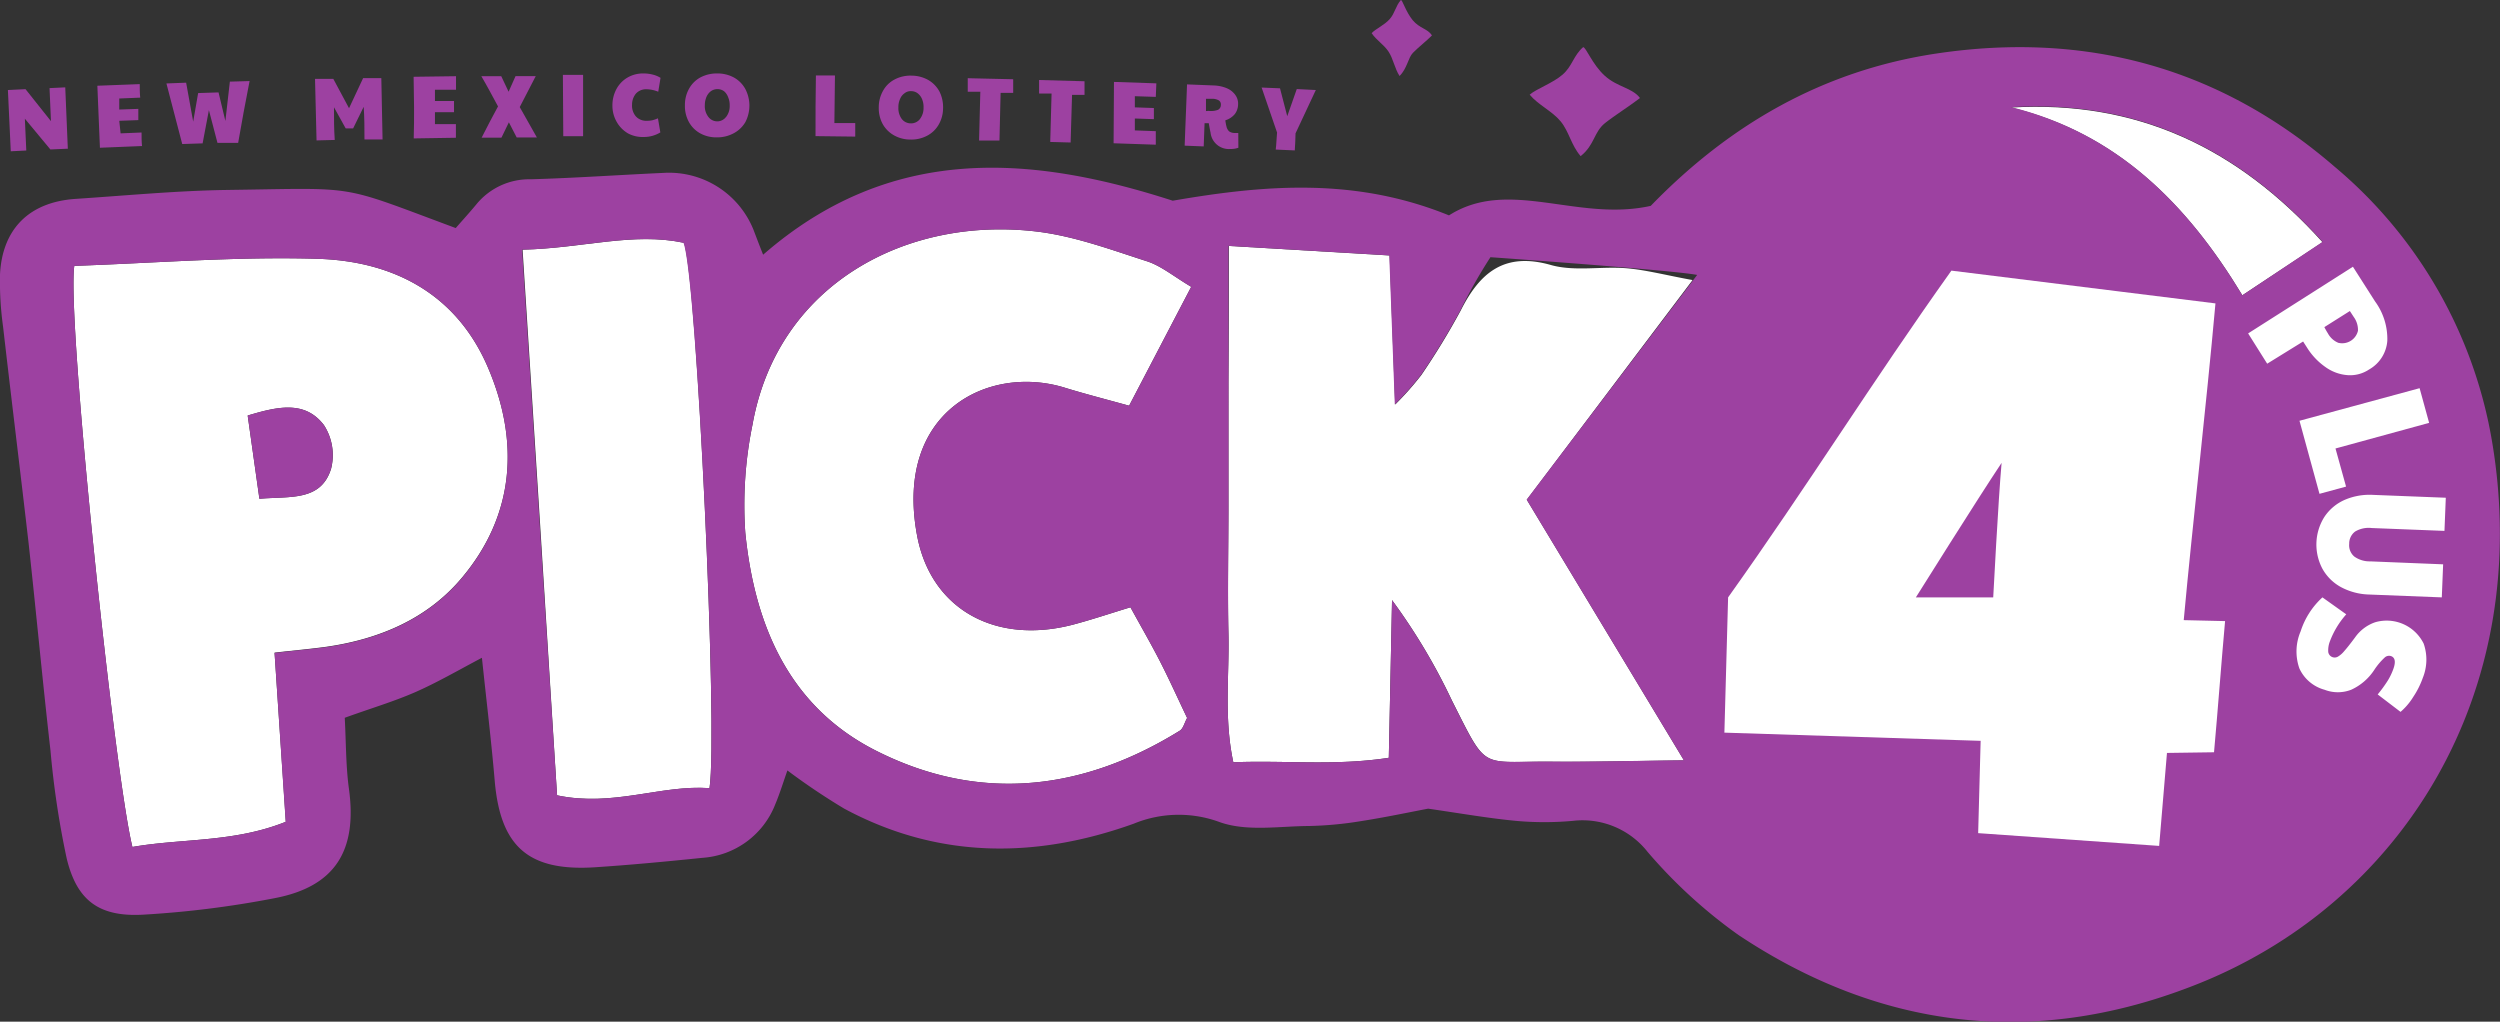
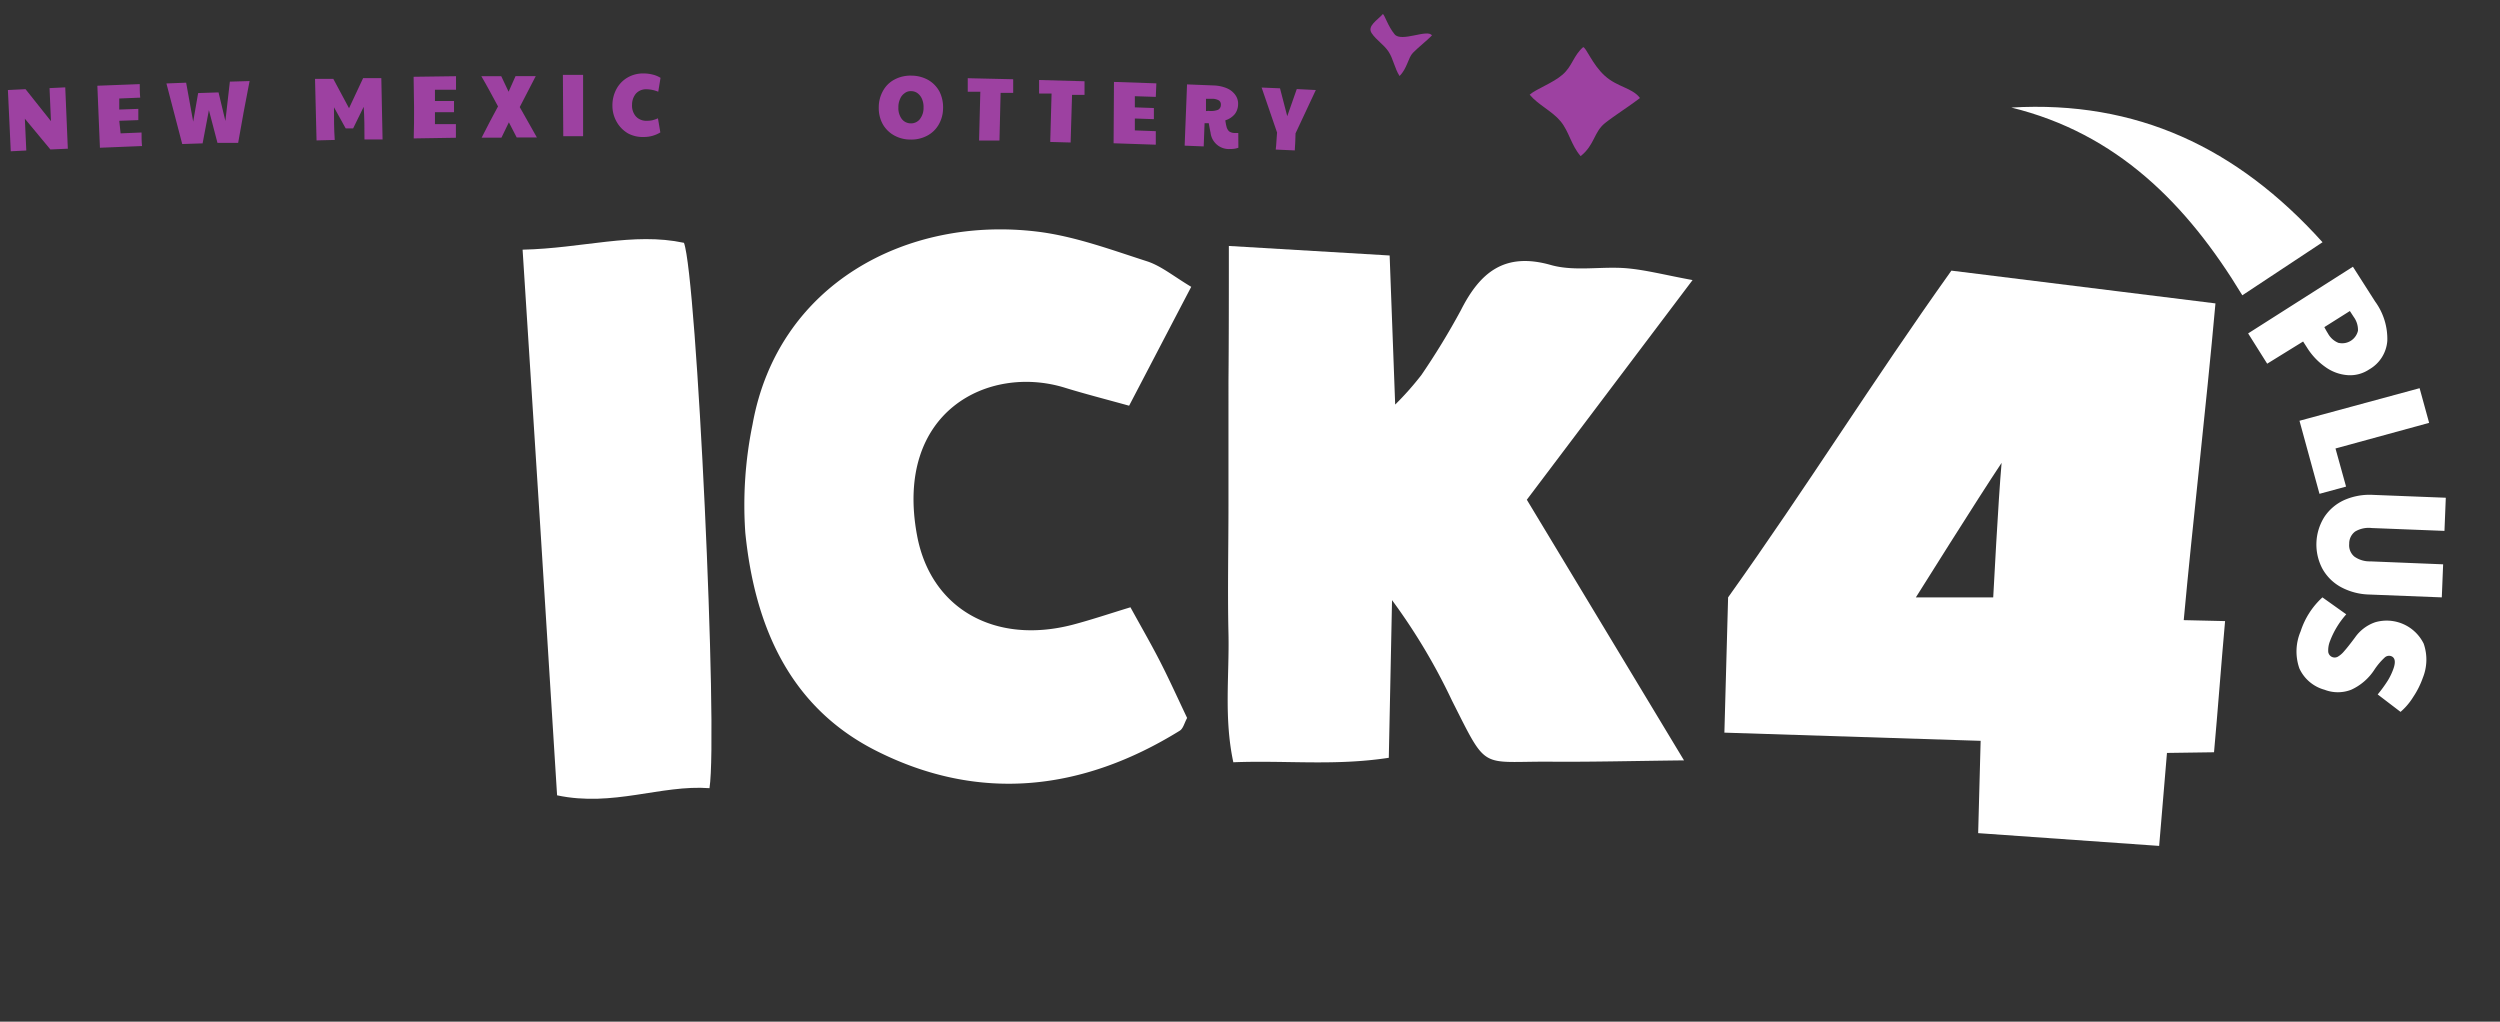
<svg xmlns="http://www.w3.org/2000/svg" viewBox="0 0 262.44 107.25">
  <rect x="0" y="0" width="262.44" height="107.25" fill="#333333" stroke="none" />
  <defs>
    <style>.cls-1{fill:#9d41a1;}.cls-2{fill:#fff;}</style>
  </defs>
  <g id="Layer_2" data-name="Layer 2">
    <g id="Layer_1-2" data-name="Layer 1">
-       <path class="cls-1" d="M150.32,3.72c-.47.49-1.49,1.3-2,1.83s-.58,1.6-1.4,2.43c-.52-.81-.66-1.8-1.15-2.55s-1.28-1.2-1.78-1.95c.37-.42,1.35-.85,1.9-1.48s.61-1.36,1.17-2c.17,0,.52,1.25,1.24,2.12S149.87,3,150.32,3.72Z" />
+       <path class="cls-1" d="M150.32,3.72c-.47.49-1.49,1.3-2,1.83s-.58,1.6-1.4,2.43c-.52-.81-.66-1.8-1.15-2.55s-1.28-1.2-1.78-1.95s.61-1.36,1.17-2c.17,0,.52,1.25,1.24,2.12S149.87,3,150.32,3.72Z" />
      <path class="cls-2" d="M129,25.82l16.88,1c.19,5.19.37,9.9.58,15.65a31.51,31.51,0,0,0,2.75-3.1,76.36,76.36,0,0,0,4.15-6.81c2-3.95,4.57-6.13,9.45-4.74,2.47.7,5.3.12,7.94.34,2.06.18,4.08.72,6.93,1.24l-17.4,23.06,16.5,27.36c-5.33.06-9.57.17-13.81.14-7.7-.07-6.74,1.11-10.54-6.4A63.3,63.3,0,0,0,146.13,63c-.11,5.4-.22,10.81-.34,16.55-5.68.87-10.78.25-16.32.47-1-4.66-.41-9.12-.51-13.52s0-9,0-13.48V40C129,35.57,129,31.13,129,25.82Z" />
-       <path class="cls-2" d="M7.8,27.91c8.66-.3,17.11-1,25.54-.74,7.94.24,14.57,3.67,17.88,11.4s2.83,15.4-2.67,22c-3.62,4.37-8.72,6.53-14.33,7.33-1.6.22-3.22.36-5.4.61L30,86.27C24.53,88.46,19.09,88,13.9,88.91,12,81.19,7,33.52,7.8,27.91ZM27.23,52.36c3.2-.28,6.46.29,7.53-3.16A5.79,5.79,0,0,0,34,44.62c-2-2.61-4.87-1.94-8-1Z" />
      <path class="cls-2" d="M125.05,30.11c-2.43,4.64-4.48,8.58-6.52,12.48-2.64-.73-4.71-1.26-6.75-1.89-8-2.47-17.91,2.48-15.52,15.46,1.42,7.77,8.2,11.54,16.35,9.42,1.9-.5,3.77-1.13,6.06-1.83,1.13,2.06,2.19,3.89,3.15,5.77s1.87,3.9,2.8,5.85c-.29.52-.41,1.12-.78,1.34-10.21,6.32-21,7.56-31.79,2.14-9.21-4.61-12.83-13.21-13.81-22.92A42,42,0,0,1,79,44.55C81.65,29.8,95.2,22.67,108.85,24.31c3.91.47,7.74,1.89,11.53,3.11C121.88,27.9,123.19,29,125.05,30.11Z" />
      <path class="cls-2" d="M54.86,26.21c6.3-.14,11.61-1.86,16.94-.72,1.34,3.6,3.59,51.29,2.68,57.25-5.09-.38-10.11,2-16,.75C57.31,64.5,56.11,45.7,54.86,26.21Z" />
      <path class="cls-2" d="M211.14,11.29c13.13-.77,23.71,4.19,32.67,14.14L235.39,31C229.57,21.38,222.2,14,211.14,11.29Z" />
-       <path class="cls-1" d="M27.23,52.36,26,43.62c3.13-.94,6-1.61,8,1a5.79,5.79,0,0,1,.75,4.58C33.69,52.65,30.43,52.08,27.23,52.36Z" />
-       <path class="cls-1" d="M261.62,46.43a48,48,0,0,0-16.53-28.92c-12-10.37-26-14.24-41.75-11.9-12.05,1.79-21.86,7.55-30.05,16-7.68,1.72-14.91-3-21.18,1-9.84-4-19.28-3.22-29-1.54-14.9-4.81-29.6-6-43,5.67-.44-1.11-.72-1.86-1-2.59a9.56,9.56,0,0,0-9.46-6c-4.65.21-9.29.54-13.93.67A7.17,7.17,0,0,0,50,21.46c-.72.87-1.48,1.7-2.16,2.48-12.51-4.64-9.93-4.19-24-4-5.31.08-10.61.59-15.92.94C3.09,21.21.25,24,0,28.8a34.55,34.55,0,0,0,.32,5.47C1.19,41.86,2.13,49.44,3,57c.8,7.26,1.47,14.54,2.3,21.79A92.73,92.73,0,0,0,7,90.11c1.06,4.41,3.38,6.16,8,5.91a103.61,103.61,0,0,0,13.81-1.73c6.38-1.21,8.71-5,7.82-11.48-.33-2.42-.3-4.9-.44-7.46,2.76-1,5.14-1.7,7.4-2.69s4.54-2.31,7-3.61c.5,4.75,1,8.86,1.35,13,.61,6.81,3.52,9.41,10.41,9,3.81-.25,7.62-.61,11.41-1a8.85,8.85,0,0,0,7.63-5.63c.48-1.14.84-2.34,1.27-3.54a69.89,69.89,0,0,0,5.95,4c9.86,5.31,20.11,5.28,30.4,1.59a12.4,12.4,0,0,1,9.05-.16c2.83,1,6.22.42,9.36.4a38.22,38.22,0,0,0,5.44-.51c2.57-.4,5.11-.94,7.06-1.31,3.38.49,6.28,1,9.2,1.28a33.29,33.29,0,0,0,6,0,8.69,8.69,0,0,1,7.84,3.26,52.65,52.65,0,0,0,9.55,8.73C197.3,108,213.31,110,230,103.57,252.16,95.09,266,72.67,261.62,46.43ZM48.55,60.6c-3.62,4.37-8.72,6.53-14.33,7.33-1.6.22-3.22.36-5.4.61.41,6.15.78,11.86,1.17,17.73C24.53,88.46,19.09,88,13.9,88.91,12,81.19,7,33.52,7.8,27.91c8.66-.3,17.11-1,25.54-.74,7.94.24,14.57,3.67,17.88,11.4S54.05,54,48.55,60.6ZM74.48,82.74c-5.09-.38-10.11,2-16,.75-1.22-19-2.42-37.79-3.67-57.28,6.3-.14,11.61-1.86,16.94-.72C73.14,29.09,75.39,76.78,74.48,82.74ZM96.26,56.16c1.42,7.77,8.2,11.54,16.35,9.42,1.9-.5,3.77-1.13,6.06-1.83,1.13,2.06,2.19,3.89,3.15,5.77s1.87,3.9,2.8,5.85c-.29.52-.41,1.12-.78,1.34-10.21,6.32-21,7.56-31.79,2.14-9.21-4.61-12.83-13.21-13.81-22.92A42,42,0,0,1,79,44.55C81.65,29.8,95.2,22.67,108.85,24.31c3.91.47,7.74,1.89,11.53,3.11,1.5.48,2.81,1.59,4.67,2.69-2.43,4.64-4.48,8.58-6.52,12.48-2.64-.73-4.71-1.26-6.75-1.89C103.79,38.23,93.87,43.18,96.26,56.16Zm80.5,23.65c-5.33.06-9.57.17-13.81.14-7.7-.07-6.74,1.11-10.54-6.4A63.3,63.3,0,0,0,146.13,63c-.11,5.4-.22,10.81-.34,16.55-5.68.87-10.78.25-16.32.47-1-4.66-.41-9.12-.51-13.52s0-9,0-13.48V40c0-4.44,0-8.88,0-14.19l16.88,1c.19,5.19.37,9.9.58,15.65a31.51,31.51,0,0,0,2.75-3.1,76.36,76.36,0,0,0,4.15-6.81A53.76,53.76,0,0,1,156.46,27s18.86,1.33,21.7,1.86C172,37,166,44.89,160.26,52.45ZM235.39,31c-5.82-9.66-13.19-17-24.25-19.75,13.13-.77,23.71,4.19,32.67,14.14Z" />
      <path class="cls-1" d="M172.16,10.29c-.87.69-2.72,1.87-3.67,2.63-1.19.95-1.07,2.28-2.56,3.47-1-1.15-1.21-2.57-2.1-3.65s-2.35-1.72-3.25-2.8c.67-.6,2.45-1.22,3.47-2.12s1.1-1.95,2.14-2.87c.31,0,.94,1.79,2.27,3S171.34,9.2,172.16,10.29Z" />
      <path class="cls-2" d="M247,28l2.33,3.65a6.66,6.66,0,0,1,1.28,4.13,3.77,3.77,0,0,1-1.9,3,3.6,3.6,0,0,1-2.29.6,4.56,4.56,0,0,1-2.32-.86,7,7,0,0,1-1.93-2.05l-.4-.62L238,38.18,236,35Zm-1.47,8a1.7,1.7,0,0,0,2-1.28,2.3,2.3,0,0,0-.44-1.44l-.41-.63L244,34.34c.11.21.23.43.37.65A2.19,2.19,0,0,0,245.5,36Z" />
      <path class="cls-2" d="M254,40.75l1,3.64-9.83,2.69,1.11,4-2.79.76-2.1-7.67Z" />
      <path class="cls-2" d="M244,54.27a4.94,4.94,0,0,1,2.1-1.78,6.59,6.59,0,0,1,3-.54l7.65.3-.14,3.48-7.65-.3a2.77,2.77,0,0,0-1.73.37,1.57,1.57,0,0,0-.62,1.29,1.55,1.55,0,0,0,.53,1.33,2.75,2.75,0,0,0,1.68.51l7.65.31-.14,3.47-7.65-.3a6.61,6.61,0,0,1-2.94-.78,4.92,4.92,0,0,1-1.95-1.94,5.43,5.43,0,0,1,.21-5.42Z" />
      <path class="cls-2" d="M243.8,62.71l2.5,1.78a9,9,0,0,0-1.71,2.82,2.62,2.62,0,0,0-.18,1.13.68.68,0,0,0,1,.5,2.49,2.49,0,0,0,.67-.58q.42-.47,1.14-1.44a4.29,4.29,0,0,1,2.12-1.6,4.33,4.33,0,0,1,5.09,2.25,5.1,5.1,0,0,1-.09,3.58,9,9,0,0,1-1,2A6.75,6.75,0,0,1,252,74.73L249.6,72.9a14.08,14.08,0,0,0,1.05-1.44,6.49,6.49,0,0,0,.61-1.28c.25-.72.16-1.16-.27-1.31a.68.68,0,0,0-.67.17,6.93,6.93,0,0,0-1.07,1.27,5.72,5.72,0,0,1-2.44,2.1,3.86,3.86,0,0,1-2.78,0,4.09,4.09,0,0,1-2.65-2.24,5.37,5.37,0,0,1,.13-3.89A8.24,8.24,0,0,1,243.8,62.71Z" />
      <path class="cls-2" d="M232.57,31.85c-1,11.15-2.39,23-3.33,33.25l4.34.1c-.39,4.34-.77,9.47-1.16,13.77l-4.94.07-.82,9.76-19-1.34.26-9.69-26.9-.86.39-14.2c8.35-11.71,15.09-22.58,23.44-34.3ZM210.12,48.59c-2.51,3.76-9,14.12-9,14.12h8.12S209.78,52.35,210.12,48.59Z" />
      <path class="cls-1" d="M.83,9.45l1.85-.09,2.67,3.36L5.2,9.25l1.65-.08.27,6.44-1.83.08c-.89-1.08-1.78-2.16-2.68-3.23l.15,3.34-1.63.08Z" />
      <path class="cls-1" d="M10.22,9l4.45-.17c0,.47,0,1,.05,1.42l-2.2.09,0,1.16,2-.07c0,.39,0,.78,0,1.18l-2,.07L12.66,14l2.2-.09c0,.48,0,1,.05,1.42l-4.42.18Z" />
      <path class="cls-1" d="M17.47,8.76l2.07-.08c.25,1.37.5,2.73.74,4.09.17-1,.34-2,.52-3l2.14-.07.72,3c.15-1.38.31-2.75.47-4.13l2.07-.06Q25.57,11.71,25,15L22.83,15l-.9-3.44-.66,3.49-2.14.07Q18.31,11.95,17.47,8.76Z" />
      <path class="cls-1" d="M33.07,8.28l1.92,0,1.65,3.08,1.48-3.16,1.91,0q.07,3.22.13,6.44l-1.9,0c0-1.14,0-2.29-.08-3.43l-1.11,2.27-.78,0-1.23-2.22c0,1.14,0,2.29.08,3.43l-1.91.05C33.18,12.57,33.13,10.43,33.07,8.28Z" />
      <path class="cls-1" d="M43.42,8.06,47.87,8l0,1.42-2.21,0c0,.39,0,.78,0,1.18l2,0c0,.4,0,.79,0,1.18l-2,0c0,.42,0,.83,0,1.25l2.2,0,0,1.43-4.43.07C43.5,12.35,43.46,10.21,43.42,8.06Z" />
      <path class="cls-1" d="M52.28,11.17C51.7,10.1,51.12,9,50.53,8l2.09,0c.26.54.51,1.08.77,1.63.24-.55.48-1.1.73-1.64l2.12,0-1.68,3.25,1.8,3.19-2.12,0c-.27-.53-.54-1.06-.82-1.59l-.78,1.61-2.08,0C51.13,13.32,51.7,12.24,52.28,11.17Z" />
      <path class="cls-1" d="M59.09,7.86h2.12c0,2.15,0,4.29,0,6.44H59.13C59.12,12.16,59.1,10,59.09,7.86Z" />
      <path class="cls-1" d="M65.92,14a3.24,3.24,0,0,1-1.19-1.22,3.39,3.39,0,0,1-.44-1.7,3.57,3.57,0,0,1,.42-1.73,3.09,3.09,0,0,1,1.15-1.2,3.22,3.22,0,0,1,1.66-.44,3.91,3.91,0,0,1,1,.12,2.81,2.81,0,0,1,.82.34l-.24,1.46a3.42,3.42,0,0,0-1.2-.26,1.45,1.45,0,0,0-1.13.44A1.82,1.82,0,0,0,66.35,11a1.72,1.72,0,0,0,.42,1.24,1.49,1.49,0,0,0,1.16.44,2.89,2.89,0,0,0,.53-.05,4.05,4.05,0,0,0,.61-.21c.08.49.17,1,.25,1.48a3.3,3.3,0,0,1-1.74.48A3.24,3.24,0,0,1,65.92,14Z" />
-       <path class="cls-1" d="M73.51,14a3,3,0,0,1-1.19-1.19,3.45,3.45,0,0,1-.42-1.74,3.47,3.47,0,0,1,.43-1.75,3,3,0,0,1,1.19-1.19,3.67,3.67,0,0,1,1.77-.42,3.61,3.61,0,0,1,1.76.43,3.05,3.05,0,0,1,1.19,1.2,3.76,3.76,0,0,1,0,3.49A3.12,3.12,0,0,1,77,14a3.63,3.63,0,0,1-1.76.42A3.47,3.47,0,0,1,73.51,14Zm2.71-1.72a1.84,1.84,0,0,0,.38-1.21,2.06,2.06,0,0,0-.17-.88A1.45,1.45,0,0,0,76,9.57a1.2,1.2,0,0,0-1.37,0,1.45,1.45,0,0,0-.47.61,2.23,2.23,0,0,0-.17.88,1.84,1.84,0,0,0,.37,1.21,1.18,1.18,0,0,0,1,.47A1.16,1.16,0,0,0,76.22,12.27Z" />
-       <path class="cls-1" d="M85.65,7.92l2,0-.06,5,2.19,0c0,.47,0,.94,0,1.42l-4.17-.05C85.6,12.21,85.62,10.06,85.65,7.92Z" />
      <path class="cls-1" d="M93.82,14.19A3.09,3.09,0,0,1,92.65,13a3.5,3.5,0,0,1-.4-1.75,3.47,3.47,0,0,1,.46-1.74,2.9,2.9,0,0,1,1.21-1.17,3.55,3.55,0,0,1,1.77-.4,3.63,3.63,0,0,1,1.76.46,3.09,3.09,0,0,1,1.17,1.21A3.66,3.66,0,0,1,99,11.36a3.47,3.47,0,0,1-.46,1.72,3,3,0,0,1-1.22,1.17,3.54,3.54,0,0,1-1.76.4A3.48,3.48,0,0,1,93.82,14.19Zm2.74-1.68a1.88,1.88,0,0,0,.39-1.2,2.11,2.11,0,0,0-.15-.89,1.47,1.47,0,0,0-.46-.62,1.12,1.12,0,0,0-.69-.23,1,1,0,0,0-.68.21,1.31,1.31,0,0,0-.48.6,2,2,0,0,0-.18.88,1.91,1.91,0,0,0,.34,1.21,1.19,1.19,0,0,0,.95.48A1.16,1.16,0,0,0,96.56,12.51Z" />
      <path class="cls-1" d="M102.91,9.63l-1.32,0c0-.47,0-.94,0-1.42l4.77.11,0,1.43-1.32,0-.12,5-2.14,0Z" />
      <path class="cls-1" d="M110.39,9.82l-1.31,0c0-.48,0-.95,0-1.42l4.77.13c0,.48,0,.95,0,1.43l-1.31,0-.15,5-2.14-.06C110.3,13.17,110.35,11.5,110.39,9.82Z" />
      <path class="cls-1" d="M116.94,8.6l4.45.15-.06,1.42-2.2-.07c0,.39,0,.78,0,1.17l2,.07c0,.39,0,.78,0,1.17l-2-.07c0,.42,0,.83,0,1.25l2.2.08,0,1.42c-1.48-.06-3-.11-4.43-.15Z" />
      <path class="cls-1" d="M127.08,13.93c-.07-.32-.13-.65-.19-1l-.44,0-.09,2.44-2-.08c.08-2.14.17-4.29.25-6.43l2.78.11a3.9,3.9,0,0,1,1.39.29,2.1,2.1,0,0,1,.9.71,1.55,1.55,0,0,1,.29,1,1.73,1.73,0,0,1-.34,1,2.07,2.07,0,0,1-1,.66,5.06,5.06,0,0,0,.12.65,1,1,0,0,0,.28.51,1,1,0,0,0,.56.17l.4,0L130,15.51a2.35,2.35,0,0,1-.85.13A1.93,1.93,0,0,1,127.08,13.93Zm-.22-2.29a2.19,2.19,0,0,0,1-.11.56.56,0,0,0,.3-.52.5.5,0,0,0-.21-.47,1.41,1.41,0,0,0-.72-.17l-.63,0c0,.43,0,.86,0,1.29Z" />
      <path class="cls-1" d="M134.06,13.91l-1.62-4.72,1.93.08c.25,1,.51,2,.76,2.93l1-2.85,2,.1L136,14c0,.6-.05,1.19-.08,1.79l-2-.09C134,15.11,134,14.51,134.06,13.91Z" />
    </g>
  </g>
</svg>